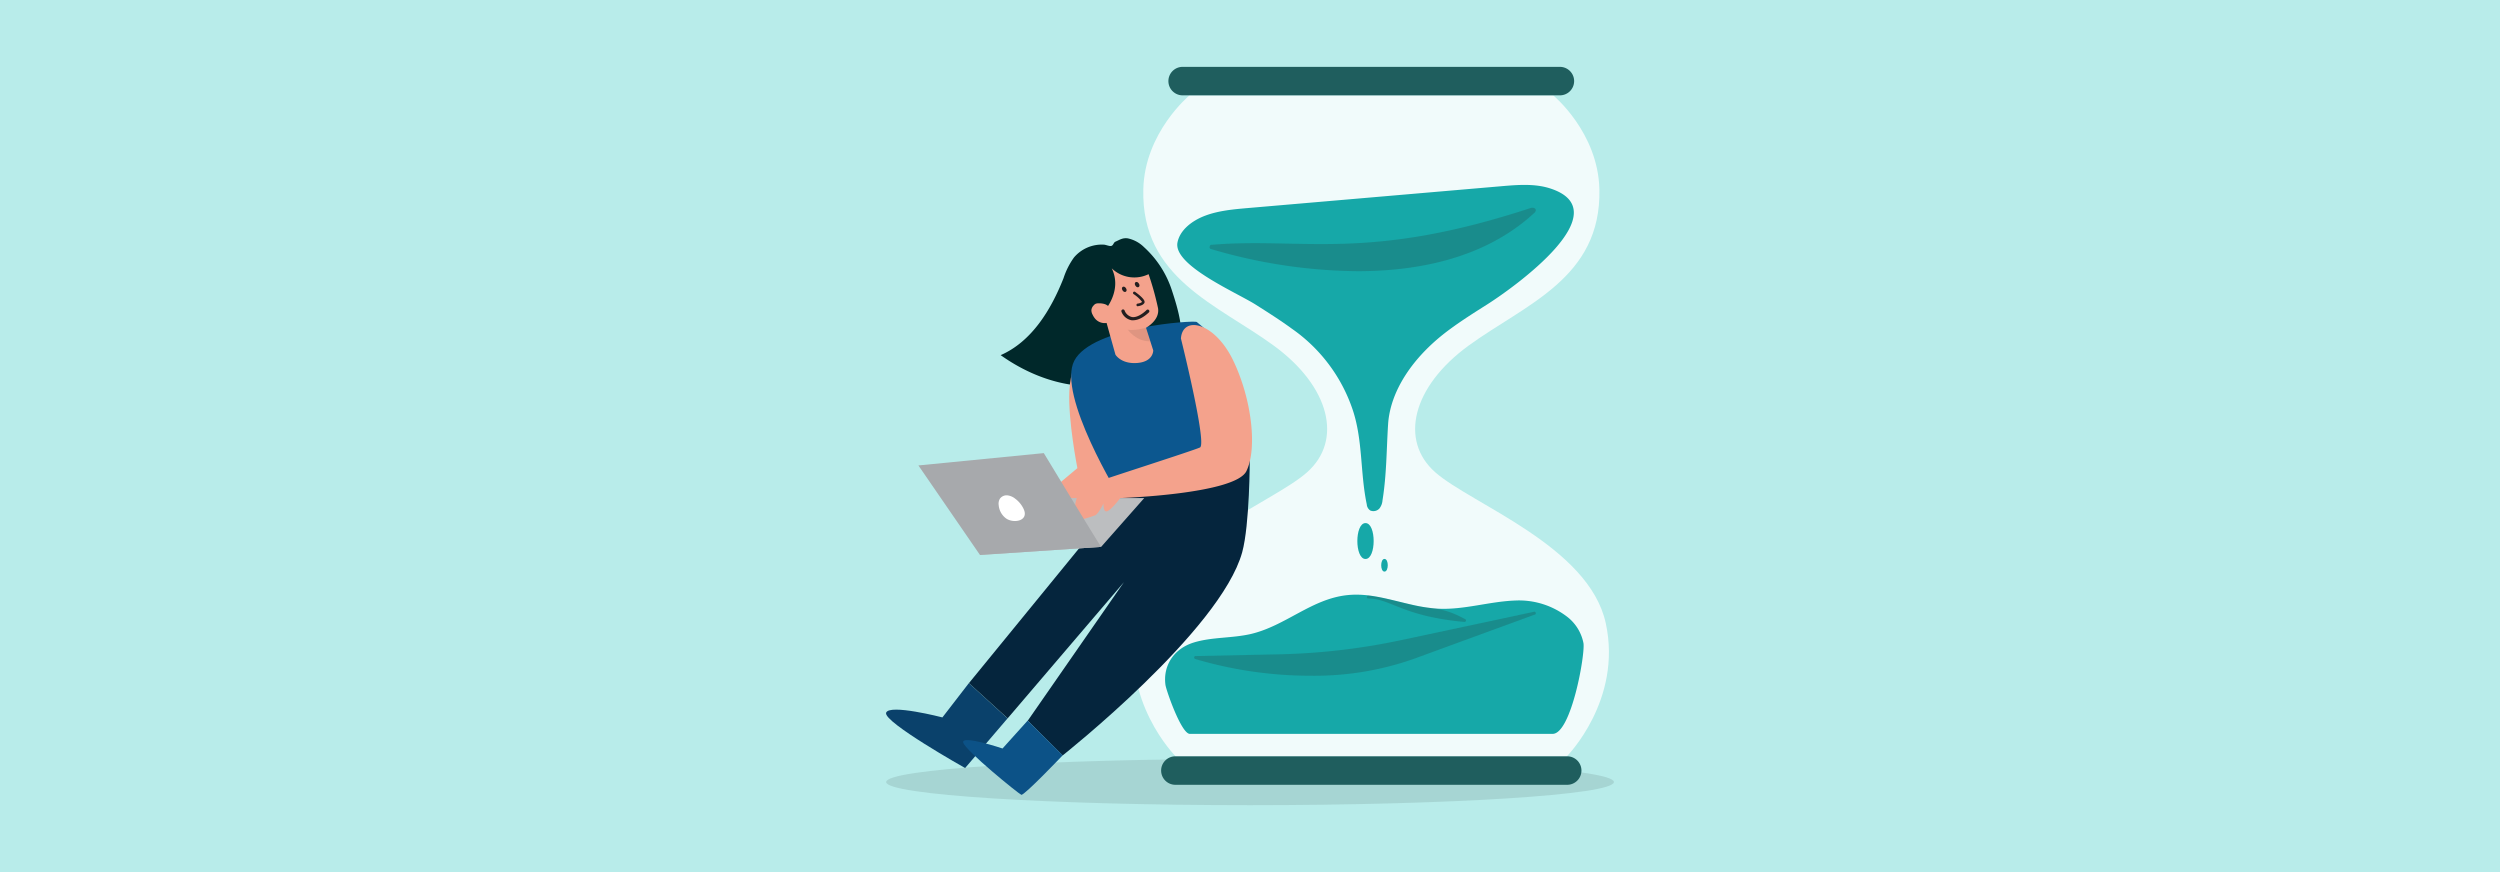
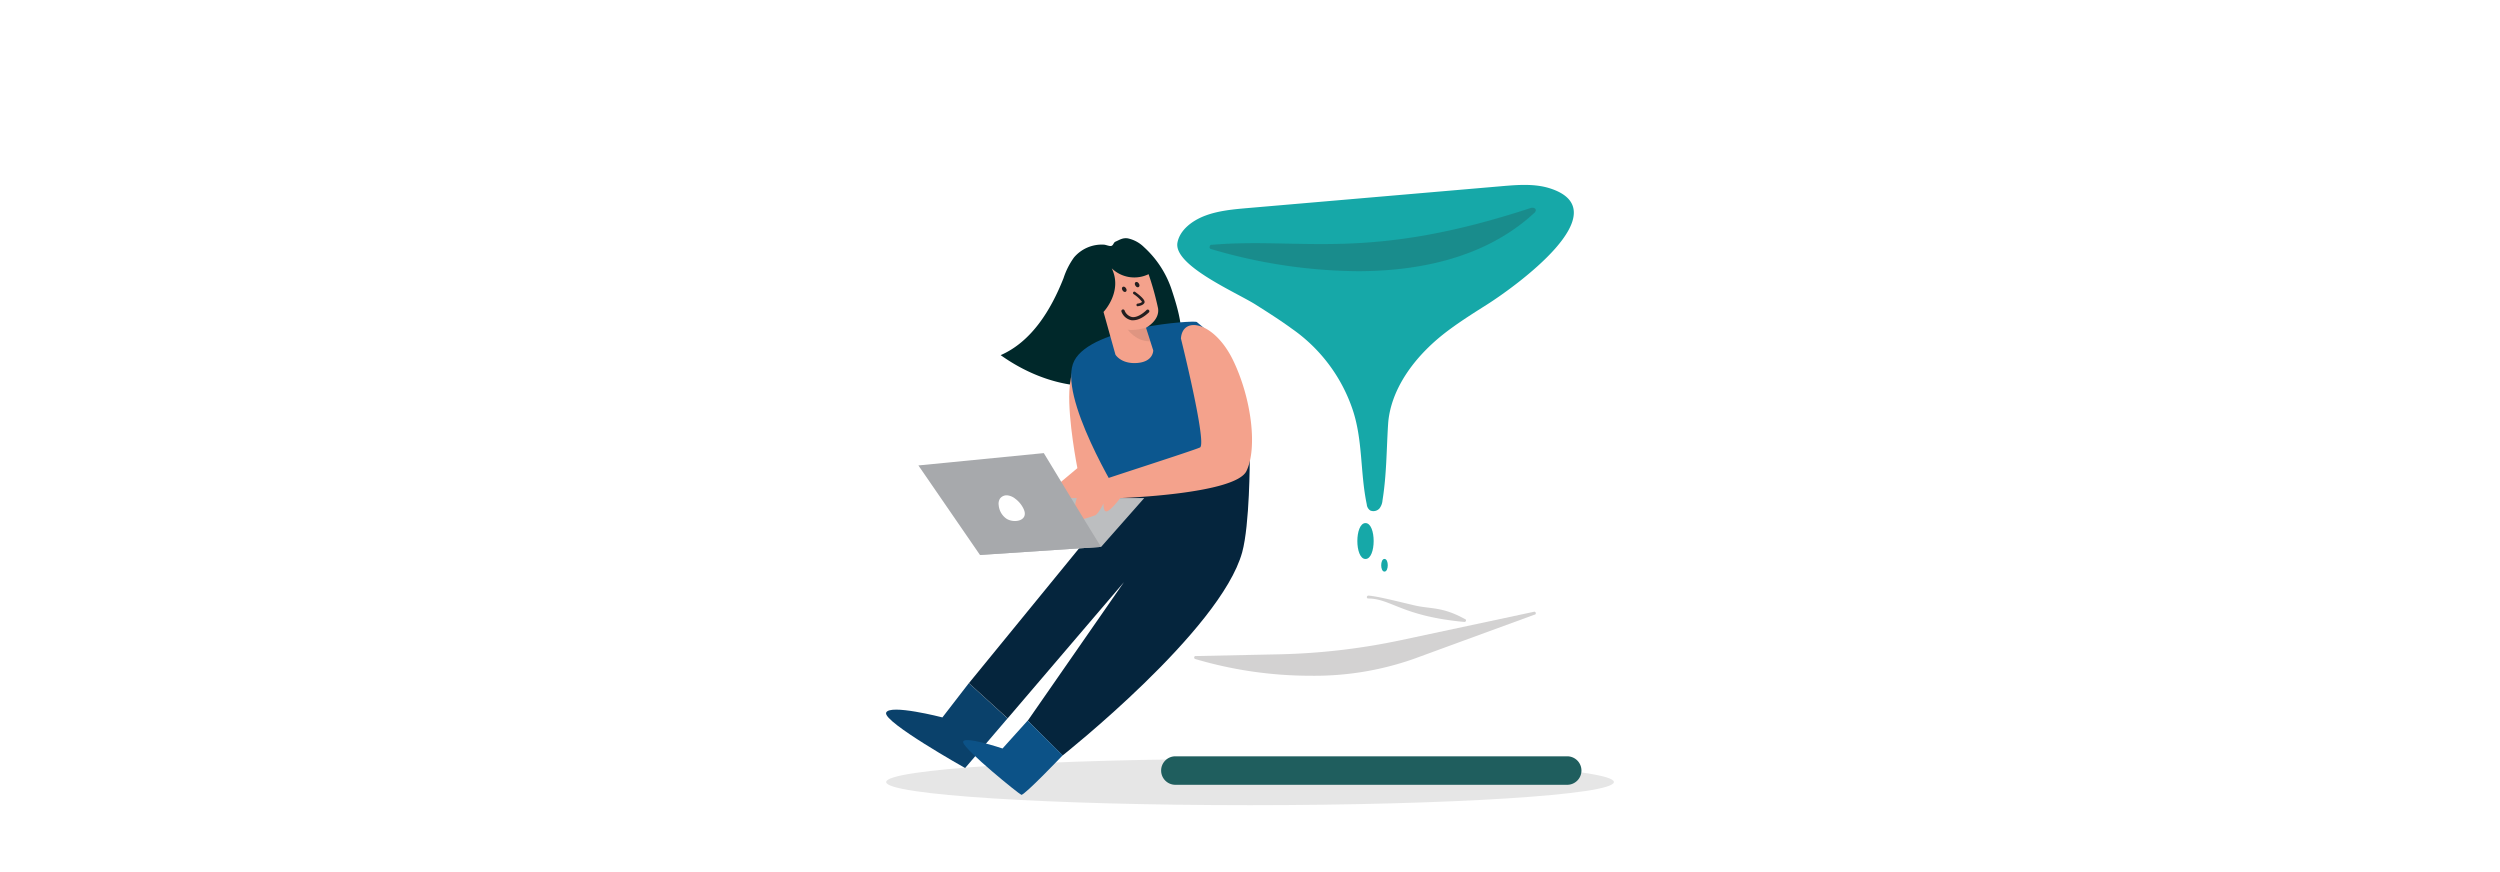
<svg xmlns="http://www.w3.org/2000/svg" id="Layer_1" data-name="Layer 1" viewBox="0 0 860 300">
  <defs>
    <style>.cls-1{fill:#b8ecea;isolation:isolate;}.cls-2{fill:#0a416b;}.cls-3{fill:#00282a;}.cls-4{fill:#f4a28c;}.cls-12,.cls-5{opacity:0.1;}.cls-6{fill:#0c578f;}.cls-17,.cls-7{fill:#fff;}.cls-7{opacity:0.8;}.cls-8{fill:#16a8a8;}.cls-9{fill:#1f5e5e;}.cls-10,.cls-11,.cls-12{fill:#231f20;}.cls-10{opacity:0.2;}.cls-13{fill:#05253d;}.cls-14{fill:#0c5287;}.cls-15{fill:#bcbec0;}.cls-16{fill:#a7a9ac;}</style>
  </defs>
-   <rect class="cls-1" width="860" height="300" />
  <path class="cls-2" d="M346.6,247.12,332,264.2s-28.21-15.84-27.18-19,19.37,1.59,19.37,1.59l9.1-11.79" />
  <path class="cls-3" d="M393.52,85a11.21,11.21,0,0,0-5.55-3c-1.8-.26-2.79.5-4.29,1.15-.6.27-.66,1.16-1.3,1.42s-1.93-.39-2.66-.41a12.54,12.54,0,0,0-10.27,4.41,25.72,25.72,0,0,0-3.59,7.11c-4.31,10.88-10.91,21.79-21.63,26.49,9.68,6.91,21.52,11.3,33.4,10.61a40,40,0,0,0,16.57-4.71c4-2.18,11.32-6.68,12-11.68.68-4.69-1.54-11.87-3-16.29A34.44,34.44,0,0,0,393.52,85Z" />
  <path class="cls-4" d="M373.51,121.7c1.92-2-5-.45-5.65,12.78-.5,10.08,2.76,26.56,2.76,26.56L349,179.17,362.34,183s24.43-17.75,24.42-19.06S373.51,121.7,373.51,121.7Z" />
  <ellipse class="cls-5" cx="430.01" cy="269.02" rx="125.17" ry="7.96" />
  <path class="cls-6" d="M411.67,110.75c-.8-.62-36,1.57-42.11,13.33s15.8,47.21,15.8,47.21L429.92,158S433.1,127.52,411.67,110.75Z" />
  <path class="cls-7" d="M552.39,214.41C558.15,240.9,539,260.17,539,260.17H404.41S385.32,241,391,214.41s46.3-41,58.63-51.94,7.94-29.41-11.46-43.58S392.56,95.75,393.3,65.15c.44-19.58,15.87-32.33,15.87-32.33H534.32s15.43,12.67,15.87,32.33c.69,30.6-25.57,39.58-45,53.74s-23.81,32.69-11.46,43.58S546.66,187.9,552.39,214.41Z" />
  <path class="cls-8" d="M431.9,104.76c4.16,2.64,8.47,5.36,12.54,8.34a55.53,55.53,0,0,1,20.73,27.41c3.71,10.64,2.68,22,5,33a2.74,2.74,0,0,0,1.23,2.11,2.79,2.79,0,0,0,3.12-.7,5.18,5.18,0,0,0,1.06-2.79C477,163.28,476.94,155,477.5,146c.71-11.43,8.48-23.43,21.44-32.87,4.09-3,8.38-5.7,12.55-8.34,9.38-5.94,46.07-32.18,21.68-40-5.22-1.67-11-1.22-16.6-.74l-87.2,7.51c-5.06.44-10.22.9-14.83,2.65s-8.68,5-9.49,9.21C403.55,91.27,425.08,100.48,431.9,104.76Z" />
-   <path class="cls-8" d="M539.13,212.19a27.18,27.18,0,0,0-17.86-5.61c-8.91.32-17.59,3.24-26.49,2.81-10.6-.51-20.62-5.76-31.17-4.68-12.38,1.23-21.37,10.61-33.4,13.4-6.39,1.47-13.35,1-19.58,2.92-7.35,2.31-10.56,8.49-9.71,14.59.27,1.91,5.46,16.83,8.38,16.83H534.1c6.41,0,11.25-27.41,10.61-31.21A15.08,15.08,0,0,0,539.13,212.19Z" />
-   <path class="cls-9" d="M406.83,23H536.6a4.9,4.9,0,0,1,4.9,4.9h0a4.9,4.9,0,0,1-4.9,4.9H406.83a4.9,4.9,0,0,1-4.9-4.9h0A4.9,4.9,0,0,1,406.83,23Z" />
  <path class="cls-9" d="M404.33,260.17H539.11a4.9,4.9,0,0,1,4.91,4.9h0a4.91,4.91,0,0,1-4.91,4.9H404.33a4.9,4.9,0,0,1-4.9-4.9h0A4.9,4.9,0,0,1,404.33,260.17Z" />
  <path class="cls-8" d="M469.73,179.94c-3.73,0-3.74,12.35,0,12.35S473.48,179.94,469.73,179.94Z" />
  <path class="cls-8" d="M476.26,192.27c-1.5,0-1.5,4.36,0,4.36S477.78,192.27,476.26,192.27Z" />
  <path class="cls-10" d="M528.06,73c-16.9,15.81-40.13,20.29-61,20.29a181.38,181.38,0,0,1-50.59-7.66.52.52,0,0,1-.35-.63v0c0-.62.46-.89.73-.79,31.23-2.63,53.4,5.89,109.85-12.71C527.78,71.29,528.8,71.89,528.06,73Z" />
  <path class="cls-10" d="M440.21,225.08A224.78,224.78,0,0,0,482,220.2l45.55-9.72a.53.53,0,0,1,.71.24.52.52,0,0,1-.24.71.21.21,0,0,1-.11,0l-41.61,15.24a103.08,103.08,0,0,1-35.37,5.79,140,140,0,0,1-39.74-5.75.54.54,0,0,1-.39-.65.53.53,0,0,1,.65-.38Z" />
  <path class="cls-10" d="M503.78,213.94h-.12c-21.57-2-25.14-8.07-33.17-8.06a.53.53,0,0,1,.25-1c3.37.3,9.27,1.82,15.71,3.34,5.72,1.35,9.64.39,17.46,4.72a.51.51,0,0,1,.39.62v0A.54.54,0,0,1,503.78,213.94Z" />
  <path class="cls-4" d="M394.22,112.74l2.49,7.79s.13,3.88-5.47,4.33-7.53-2.87-7.53-2.87l-4.1-14.68s6.7-7,2.83-15a11.18,11.18,0,0,0,12.67,2A99.93,99.93,0,0,1,398.36,106C399.06,110.22,394.22,112.74,394.22,112.74Z" />
-   <path class="cls-4" d="M381.92,106.09a3.66,3.66,0,0,0-1.75-1.43,6.09,6.09,0,0,0-2.12-.31,2.39,2.39,0,0,0-1.15.16,1.77,1.77,0,0,0-.64.51,2.62,2.62,0,0,0-.82,1.71,3.19,3.19,0,0,0,.41,1.51,6.19,6.19,0,0,0,.92,1.44,4.33,4.33,0,0,0,6.1.4l0,0" />
  <path class="cls-11" d="M391.34,105.37a.47.47,0,0,1,0-.93c.55-.06,1.38-.31,1.51-.63a12.39,12.39,0,0,0-2.9-2.65.46.46,0,0,1-.1-.65.46.46,0,0,1,.63-.11h0c2.43,1.77,3.51,3,3.22,3.74-.4.93-2,1.17-2.28,1.2Z" />
  <ellipse class="cls-11" cx="386.75" cy="99.52" rx="0.7" ry="0.99" transform="translate(7.03 223.19) rotate(-32.47)" />
  <ellipse class="cls-11" cx="391.18" cy="97.9" rx="0.7" ry="0.99" transform="translate(8.59 225.32) rotate(-32.47)" />
  <path class="cls-11" d="M389.84,110.17a2.81,2.81,0,0,1-.58,0,4.63,4.63,0,0,1-3.46-2.9.59.59,0,0,1,.27-.77.57.57,0,0,1,.77.26h0a3.58,3.58,0,0,0,2.56,2.3c2.3.36,5-2.38,5-2.4a.58.58,0,0,1,.82,0h0a.58.58,0,0,1,0,.81C395.15,107.49,392.59,110.17,389.84,110.17Z" />
  <path class="cls-12" d="M394.22,112.74s-4.06,1.16-6.28.66c0,0,2.94,4.18,7.7,4Z" />
  <path class="cls-13" d="M429.92,158s0,22.48-2.61,32c-7.44,26.9-61.77,69.88-61.77,69.88l-12-11.95,33.09-47.66-40,46.84L333.31,235l52.05-63.7Z" />
  <path class="cls-14" d="M353.51,247.89l-8.64,9.59s-14.15-4.75-13.53-2.07,19.05,17.65,20,18,14.22-13.58,14.22-13.58" />
  <polygon class="cls-15" points="378.79 188.12 393.61 171.34 356.85 171.34 337.12 190.9 378.79 188.12" />
  <path class="cls-4" d="M406.24,116.44s9.06,36.34,6.55,37.49-33.89,11.17-35.63,11.93-6,3.82-6.73,5.48-1.48,8.23,0,7.81a55.85,55.85,0,0,0,6.35-1.9c1.16-.6,2.83-4.07,2.83-4.07s-.21,3.35,1.37,2.64,4.38-4.48,4.38-4.48,39.56-1.35,43.41-9.28,1.74-25.07-4.61-38.17S406.81,108.43,406.24,116.44Z" />
  <path class="cls-16" d="M378.79,188.12c-1.41-2-19.72-32.25-19.72-32.25l-43.14,4.24,21.19,30.81Z" />
  <path class="cls-17" d="M352.12,175.07a9.25,9.25,0,0,0-2.89-3.52,5.24,5.24,0,0,0-2.69-1.15,2.84,2.84,0,0,0-2.57,1.15,3.4,3.4,0,0,0-.42,2.23,6.31,6.31,0,0,0,2.61,4.61C348.8,180.16,354.05,179.18,352.12,175.07Z" />
</svg>